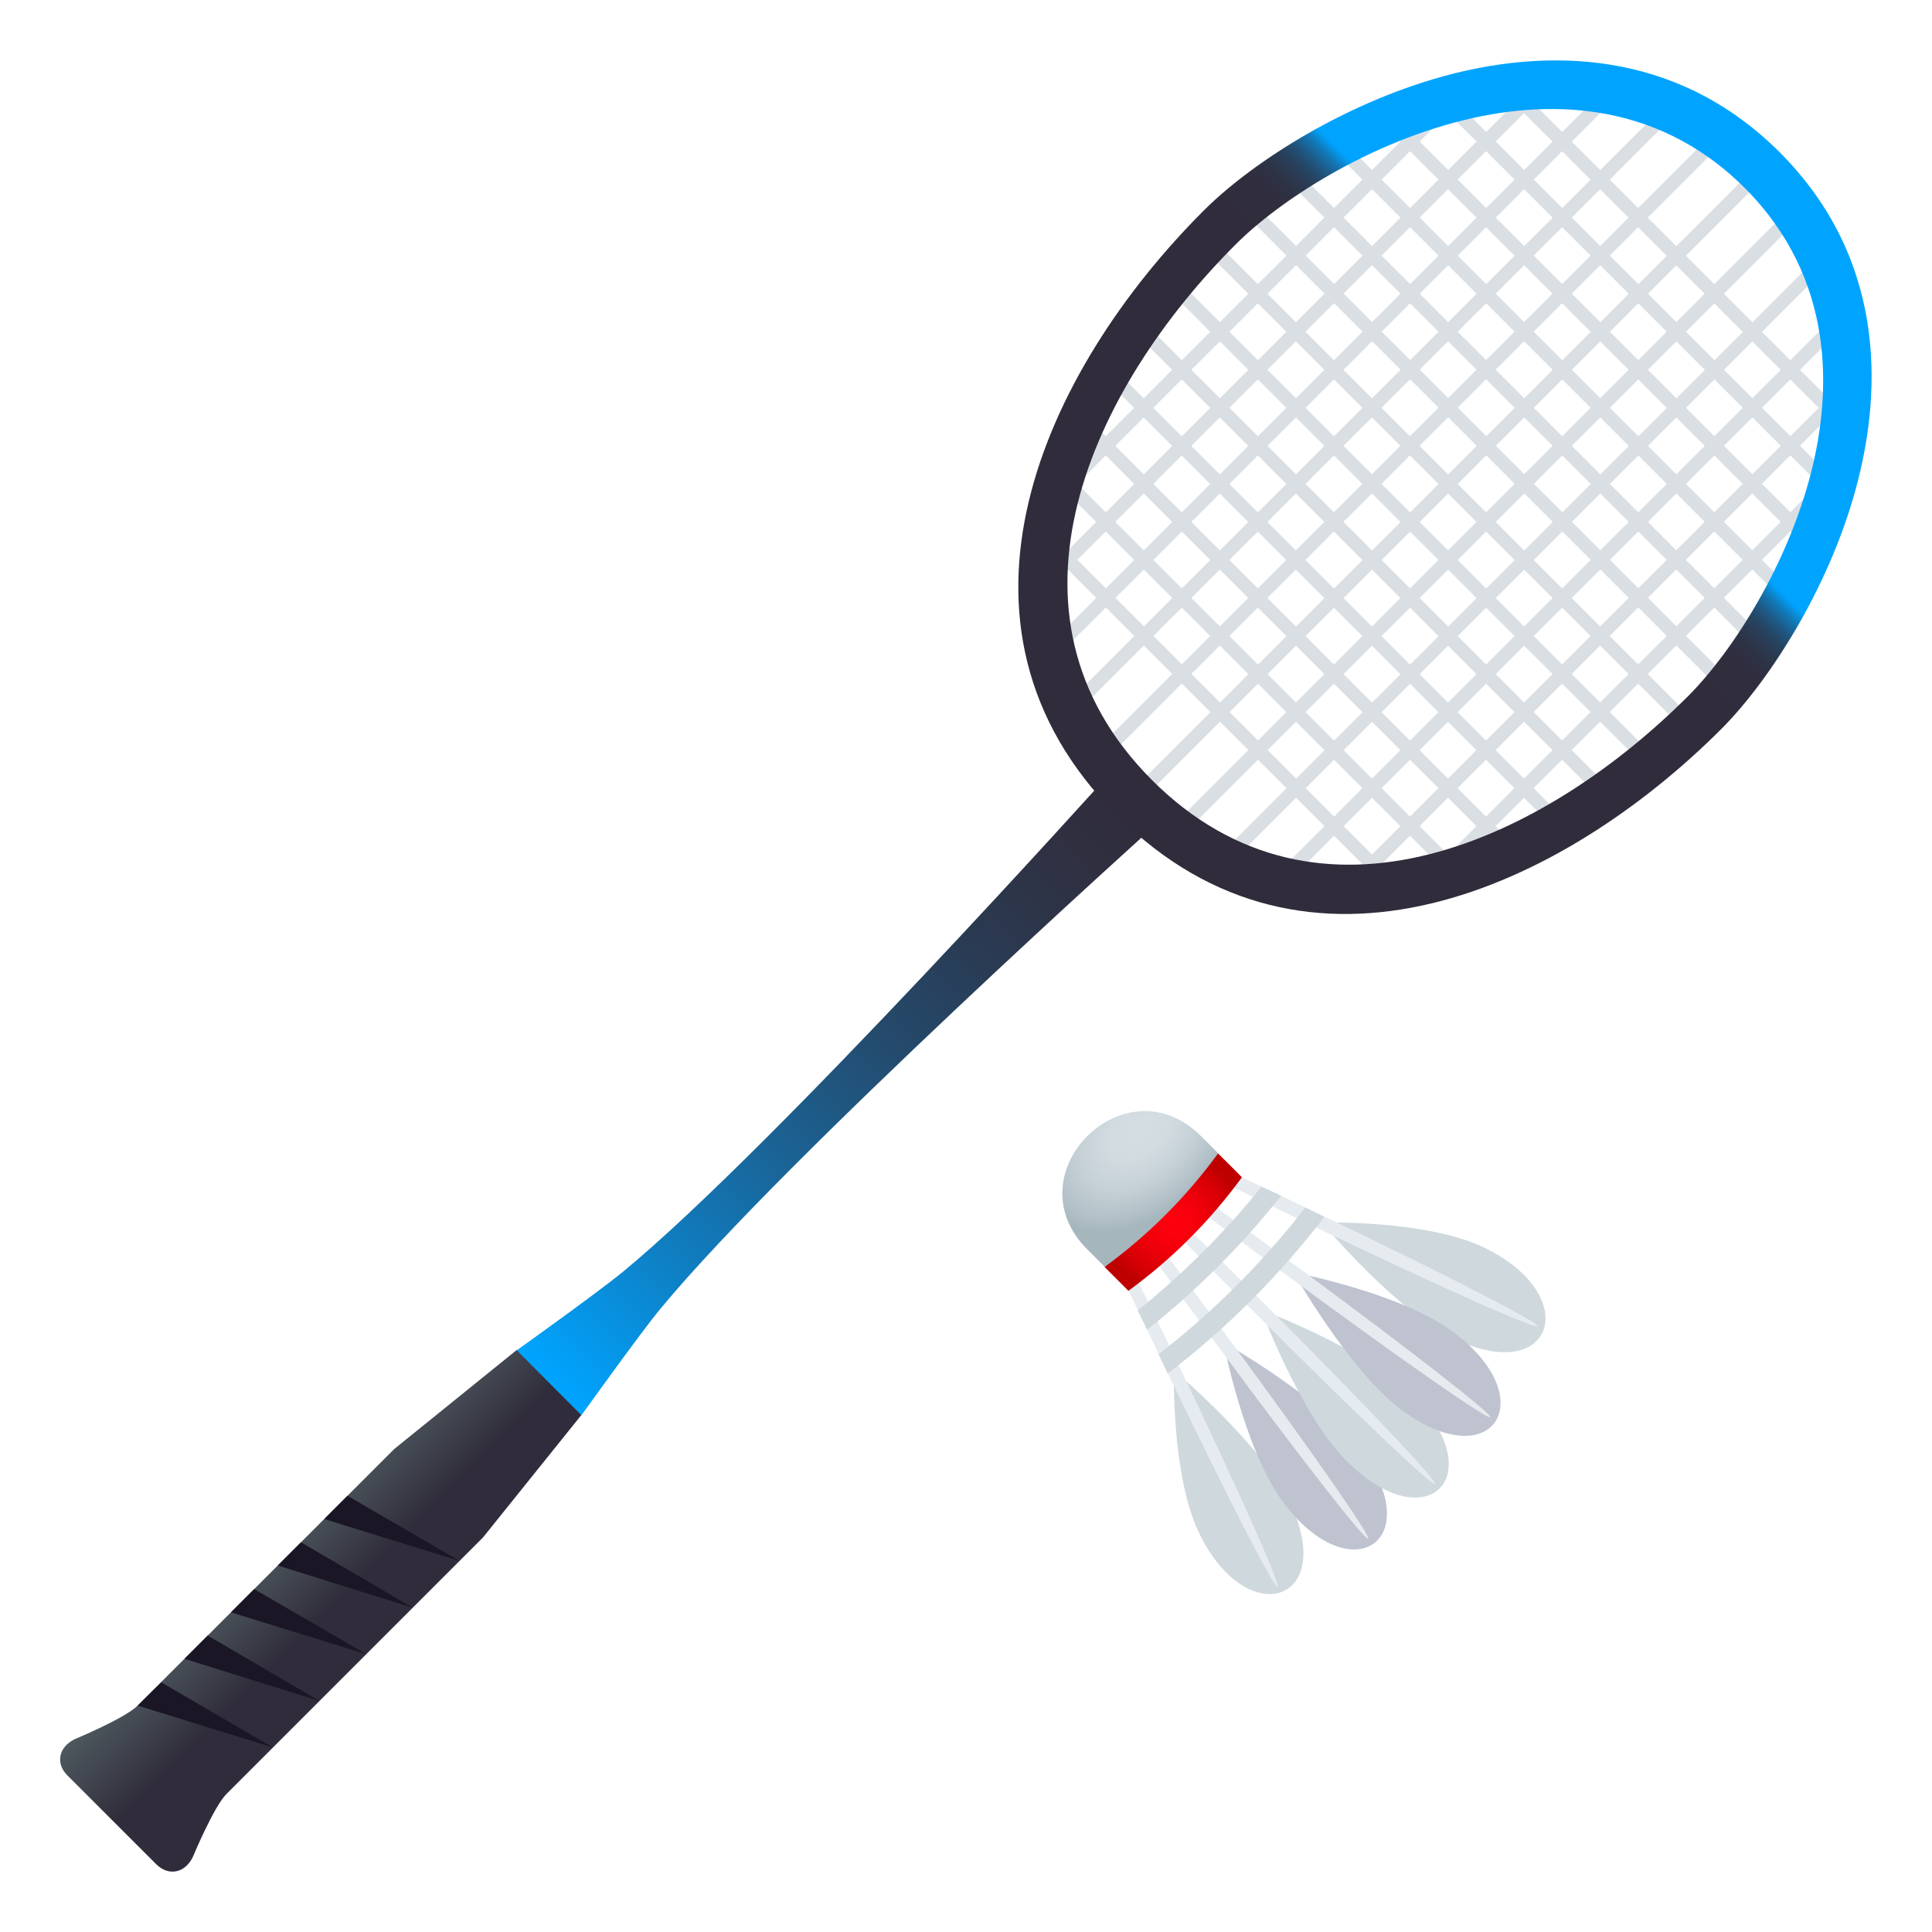
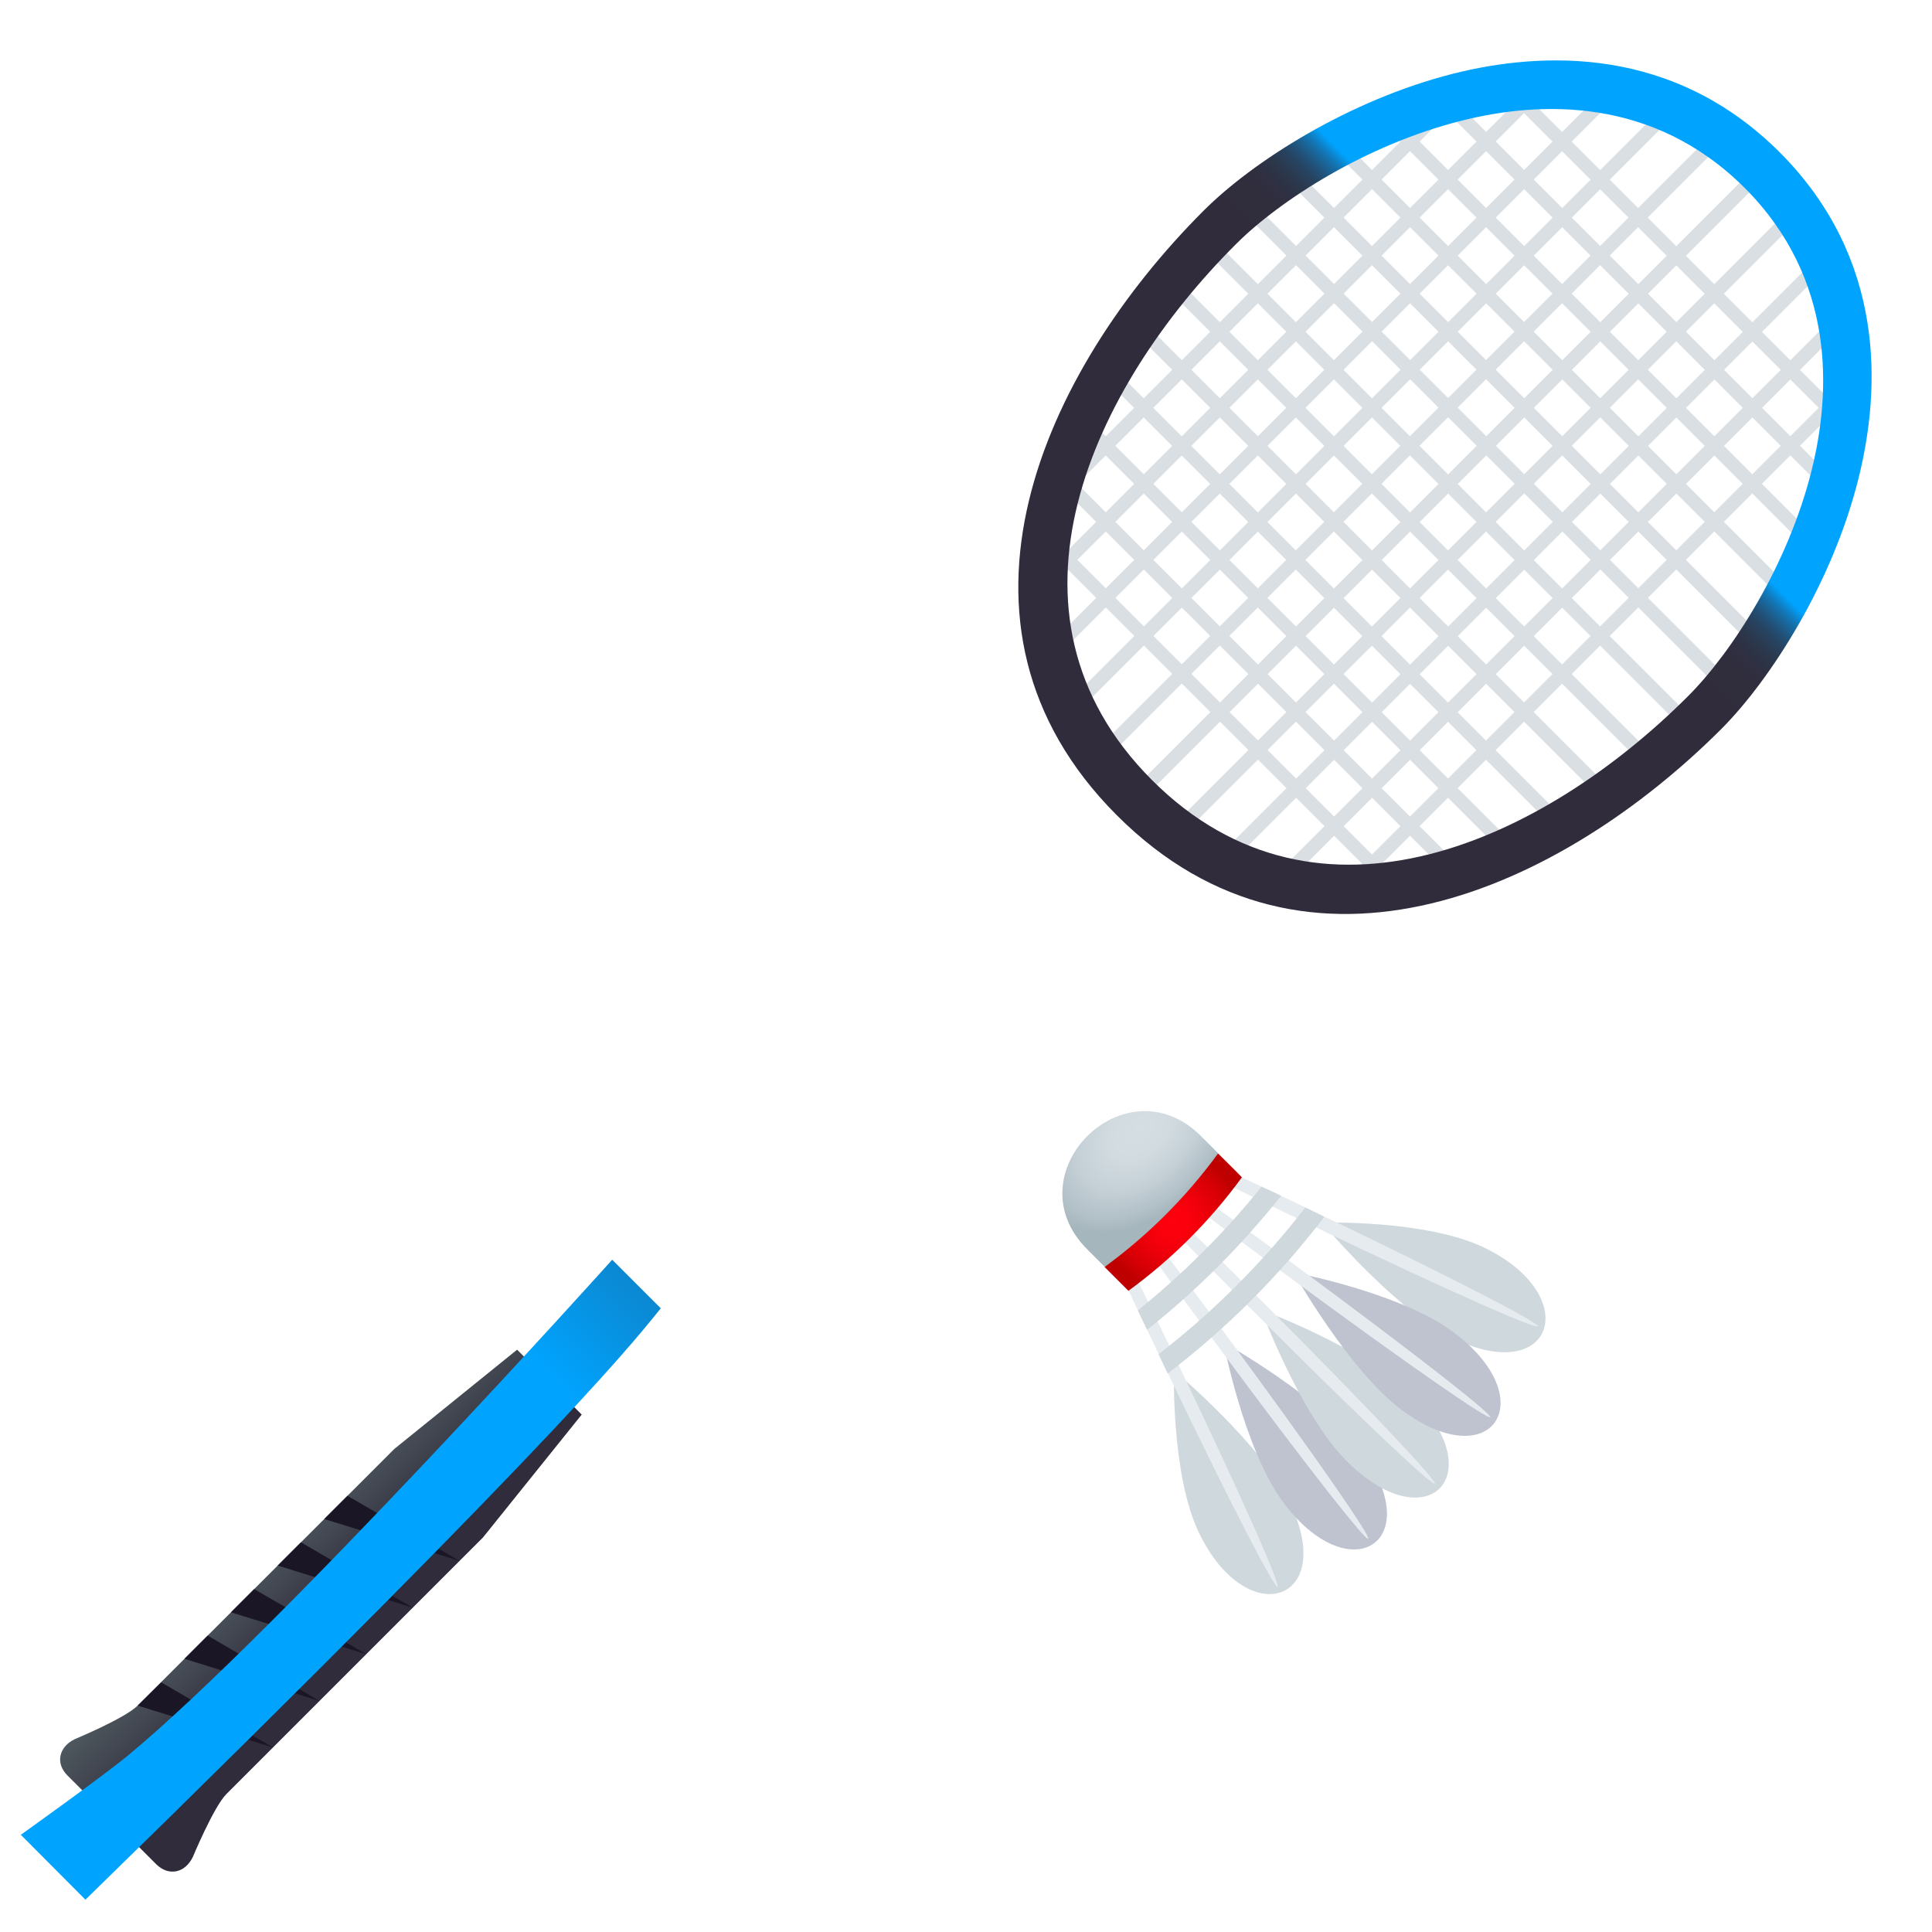
<svg xmlns="http://www.w3.org/2000/svg" version="1.1" id="Layer_1" x="0px" y="0px" width="64px" height="64px" viewBox="0 0 64 64" style="enable-background:new 0 0 64 64;" xml:space="preserve">
  <path fill="#CFD8DD" d="M42.73,49.78c1.59,3.31-1.44,4.29-3.02,0.98c-0.92-1.93-0.82-5.36-0.82-5.36S41.81,47.85,42.73,49.78z" />
  <path fill="#E6EBEF" d="M38.92,44.96C43.73,55,43.31,55.14,38.5,45.1C34.24,36.23,34.67,36.09,38.92,44.96z" />
  <path fill="#BEC3CF" d="M45.1,48.07c2.22,3.01-0.39,4.68-2.61,1.67c-1.29-1.76-1.96-5.27-1.96-5.27S43.81,46.31,45.1,48.07z" />
  <path fill="#E6EBEF" d="M40.46,44.01c6.73,9.13,6.37,9.37-0.37,0.24C34.14,36.18,34.51,35.94,40.46,44.01z" />
  <path fill="#CFD8DD" d="M44.61,48.4c2.66,2.66,4.83,0.48,2.17-2.18c-1.55-1.55-5-2.83-5-2.83S43.06,46.85,44.61,48.4z" />
  <path fill="#E6EBEF" d="M41.33,43.25c8.06,8.07,8.37,7.76,0.31-0.31C34.51,35.82,34.2,36.13,41.33,43.25z" />
  <path fill="#CFD8DD" d="M48.17,44.35c3.31,1.58,4.29-1.44,0.98-3.03c-1.93-0.92-5.36-0.82-5.36-0.82S46.24,43.43,48.17,44.35z" />
  <path fill="#E6EBEF" d="M43.34,40.54c10.04,4.81,10.18,4.38,0.14-0.43C34.61,35.86,34.47,36.29,43.34,40.54z" />
  <path fill="#BEC3CF" d="M46.45,46.72c3.01,2.22,4.68-0.39,1.67-2.61c-1.76-1.3-5.27-1.96-5.27-1.96S44.7,45.43,46.45,46.72z" />
  <path fill="#E6EBEF" d="M42.4,42.08c9.13,6.73,9.37,6.37,0.23-0.37C34.56,35.76,34.32,36.13,42.4,42.08z" />
  <path fill="#CFD8DD" d="M43.24,40c-1.41,1.82-3.04,3.45-4.86,4.86l0.3,0.64c1.95-1.49,3.7-3.24,5.19-5.19L43.24,40z" />
  <path fill="#CFD8DD" d="M41.79,39.31c-1.21,1.51-2.59,2.88-4.1,4.1l0.31,0.64c1.64-1.3,3.13-2.79,4.44-4.44L41.79,39.31z" />
  <radialGradient id="SVGID_1_" cx="287.831" cy="74.221" r="2.727" gradientTransform="matrix(0.707 0.707 -1.038 1.038 -88.707 -243.121)" gradientUnits="userSpaceOnUse">
    <stop offset="0" style="stop-color:#D5DEE3" />
    <stop offset="0.297" style="stop-color:#D1DBE0" />
    <stop offset="0.583" style="stop-color:#C6D1D7" />
    <stop offset="0.863" style="stop-color:#B2C0C7" />
    <stop offset="1" style="stop-color:#A6B6BD" />
  </radialGradient>
  <path fill="url(#SVGID_1_)" d="M36.02,41.39l0.57,0.57c2.89-1.46,3.76-3.76,3.76-3.76l-0.57-0.57C37.27,35.13,33.51,38.89,36.02,41.39z" />
  <radialGradient id="SVGID_2_" cx="37.336" cy="44.673" r="2.274" gradientTransform="matrix(1 0 0 1 1.529 -4.192)" gradientUnits="userSpaceOnUse">
    <stop offset="0" style="stop-color:#FF000E" />
    <stop offset="0.234" style="stop-color:#FA000D" />
    <stop offset="0.501" style="stop-color:#EC000A" />
    <stop offset="0.784" style="stop-color:#D60005" />
    <stop offset="1" style="stop-color:#BF0000" />
  </radialGradient>
  <path fill="url(#SVGID_2_)" d="M40.35,38.21c-1.05,1.44-2.32,2.71-3.76,3.76c0.26,0.26,0.53,0.53,0.79,0.79c1.44-1.05,2.71-2.32,3.76-3.76  C40.88,38.73,40.61,38.47,40.35,38.21z" />
  <linearGradient id="SVGID_3_" gradientUnits="userSpaceOnUse" x1="273.332" y1="75.066" x2="278.974" y2="75.066" gradientTransform="matrix(0.707 0.707 -0.707 0.707 -131.233 -195.302)">
    <stop offset="0" style="stop-color:#4E585E" />
    <stop offset="0.299" style="stop-color:#3E414C" />
    <stop offset="0.533" style="stop-color:#302C3B" />
  </linearGradient>
  <path fill="url(#SVGID_3_)" d="M6.39,61.51c0,0,0.69-1.66,1.11-2.08c4.63-4.63,8.5-8.5,8.5-8.5l3.27-4.07l-2.14-2.15L13.06,48  c0,0-3.86,3.86-8.5,8.5c-0.42,0.42-2.08,1.11-2.08,1.11c-0.54,0.26-0.65,0.81-0.24,1.21l2.94,2.94C5.59,62.16,6.13,62.05,6.39,61.51  z" />
  <polygon fill="#1A1626" points="11.51,49.55 10.74,50.32 15.23,51.71 " />
  <polygon fill="#1A1626" points="9.97,51.09 9.2,51.86 13.68,53.26 " />
  <polygon fill="#1A1626" points="8.42,52.64 7.65,53.41 12.14,54.8 " />
  <polygon fill="#1A1626" points="6.88,54.18 6.11,54.95 10.59,56.35 " />
  <polygon fill="#1A1626" points="5.34,55.73 4.56,56.5 9.05,57.89 " />
  <linearGradient id="SVGID_4_" gradientUnits="userSpaceOnUse" x1="213.619" y1="434.996" x2="213.619" y2="407.665" gradientTransform="matrix(0.707 0.707 -0.707 0.707 174.733 -412.833)">
    <stop offset="0" style="stop-color:#00A4FF" />
    <stop offset="0.195" style="stop-color:#0E81C6" />
    <stop offset="0.39" style="stop-color:#1A6395" />
    <stop offset="0.574" style="stop-color:#244B6E" />
    <stop offset="0.742" style="stop-color:#2A3A52" />
    <stop offset="0.89" style="stop-color:#2F3041" />
    <stop offset="1" style="stop-color:#302C3B" />
  </linearGradient>
-   <path fill="url(#SVGID_4_)" d="M21.89,43.34c4.16-5.03,16.43-16.05,16.43-16.05l-1.61-1.61c0,0-11.02,12.27-16.05,16.43  c-0.85,0.7-3.54,2.62-3.54,2.62l2.14,2.15C19.27,46.88,21.19,44.18,21.89,43.34z" />
+   <path fill="url(#SVGID_4_)" d="M21.89,43.34l-1.61-1.61c0,0-11.02,12.27-16.05,16.43  c-0.85,0.7-3.54,2.62-3.54,2.62l2.14,2.15C19.27,46.88,21.19,44.18,21.89,43.34z" />
  <rect x="46.49" y="0.5" transform="matrix(0.707 0.707 -0.707 0.707 24.118 -28.7)" fill="#DADFE3" width="0.45" height="28.54" />
  <rect x="45.23" y="-0.2" transform="matrix(0.707 0.707 -0.707 0.707 22.872 -28.186)" fill="#DADFE3" width="0.45" height="27.41" />
  <rect x="43.97" y="-0.45" transform="matrix(0.707 0.707 -0.707 0.707 21.606 -27.66)" fill="#DADFE3" width="0.45" height="25.41" />
  <rect x="42.71" y="-0.15" transform="matrix(0.707 0.707 -0.707 0.707 20.346 -27.138)" fill="#DADFE3" width="0.45" height="22.28" />
  <rect x="41.45" y="0.82" transform="matrix(0.707 0.707 -0.707 0.707 19.087 -26.617)" fill="#DADFE3" width="0.45" height="17.81" />
  <rect x="47.75" y="1.58" transform="matrix(-0.707 -0.707 0.707 -0.707 70.556 61.284)" fill="#DADFE3" width="0.45" height="28.89" />
  <rect x="49.01" y="3.02" transform="matrix(-0.707 -0.707 0.707 -0.707 71.808 64.329)" fill="#DADFE3" width="0.45" height="28.54" />
  <rect x="50.27" y="4.84" transform="matrix(-0.707 -0.707 0.707 -0.707 73.083 67.362)" fill="#DADFE3" width="0.45" height="27.41" />
  <rect x="51.53" y="7.1" transform="matrix(-0.707 -0.707 0.707 -0.707 74.335 70.407)" fill="#DADFE3" width="0.45" height="25.41" />
  <rect x="52.79" y="9.93" transform="matrix(-0.707 -0.707 0.707 -0.707 75.587 73.451)" fill="#DADFE3" width="0.45" height="22.28" />
-   <rect x="54.05" y="13.42" transform="matrix(-0.707 -0.707 0.707 -0.707 76.847 76.492)" fill="#DADFE3" width="0.45" height="17.81" />
  <rect x="49.01" y="3.73" transform="matrix(-0.707 0.707 -0.707 -0.707 94.481 -9.604)" fill="#DADFE3" width="0.45" height="22.08" />
  <rect x="50.27" y="2.8" transform="matrix(-0.707 0.707 -0.707 -0.707 95.744 -12.638)" fill="#DADFE3" width="0.45" height="21.41" />
  <rect x="51.53" y="2.14" transform="matrix(-0.707 0.707 -0.707 -0.707 97.004 -15.679)" fill="#DADFE3" width="0.45" height="20.22" />
  <rect x="52.79" y="1.3" transform="matrix(-0.707 0.707 -0.707 -0.707 98.263 -18.72)" fill="#DADFE3" width="0.45" height="19.39" />
  <rect x="54.05" y="0.82" transform="matrix(-0.707 0.707 -0.707 -0.707 99.518 -21.768)" fill="#DADFE3" width="0.45" height="17.81" />
  <rect x="55.31" y="0.62" transform="matrix(-0.707 0.707 -0.707 -0.707 100.787 -24.795)" fill="#DADFE3" width="0.45" height="15.7" />
  <rect x="47.75" y="4.99" transform="matrix(0.707 -0.707 0.707 0.707 2.716 38.615)" fill="#DADFE3" width="0.45" height="22.08" />
  <rect x="46.49" y="6.25" transform="matrix(0.707 -0.707 0.707 0.707 1.456 38.093)" fill="#DADFE3" width="0.45" height="22.08" />
  <rect x="45.23" y="7.84" transform="matrix(0.707 -0.707 0.707 0.707 0.197 37.572)" fill="#DADFE3" width="0.45" height="21.41" />
  <rect x="43.97" y="9.7" transform="matrix(0.707 -0.707 0.707 0.707 -1.06 37.057)" fill="#DADFE3" width="0.45" height="20.22" />
  <rect x="42.71" y="11.37" transform="matrix(0.707 -0.707 0.707 0.707 -2.323 36.528)" fill="#DADFE3" width="0.45" height="19.39" />
  <rect x="41.45" y="13.42" transform="matrix(0.707 -0.707 0.707 0.707 -3.582 36.006)" fill="#DADFE3" width="0.45" height="17.81" />
  <rect x="40.19" y="15.74" transform="matrix(0.707 -0.707 0.707 0.707 -4.843 35.478)" fill="#DADFE3" width="0.45" height="15.7" />
  <linearGradient id="SVGID_5_" gradientUnits="userSpaceOnUse" x1="125.725" y1="218.982" x2="125.725" y2="187.924" gradientTransform="matrix(0.707 0.707 -0.707 0.707 102.933 -216.735)">
    <stop offset="0.519" style="stop-color:#302C3B" />
    <stop offset="0.578" style="stop-color:#302D3D" />
    <stop offset="0.599" style="stop-color:#2E3144" />
    <stop offset="0.614" style="stop-color:#2B394F" />
    <stop offset="0.627" style="stop-color:#274360" />
    <stop offset="0.637" style="stop-color:#215076" />
    <stop offset="0.646" style="stop-color:#1B6192" />
    <stop offset="0.655" style="stop-color:#1375B2" />
    <stop offset="0.662" style="stop-color:#0A8BD6" />
    <stop offset="0.669" style="stop-color:#00A4FF" />
  </linearGradient>
  <path fill="url(#SVGID_5_)" d="M61.56,15.87c0.75-2.99,0.91-7.3-2.6-10.82c0,0,0,0,0,0c-3.52-3.52-7.83-3.36-10.82-2.61  c-3.44,0.87-6.63,2.9-8.27,4.54c-5.28,5.28-9.2,13.7-2.87,20.03c6.33,6.33,14.75,2.41,20.03-2.87C58.66,22.5,60.7,19.31,61.56,15.87  z M38.16,25.84c-5.52-5.53-1.96-13.02,2.78-17.75c1.47-1.47,4.35-3.31,7.47-4.09c2.61-0.66,6.35-0.8,9.38,2.22  c3.02,3.02,2.87,6.76,2.22,9.37c-0.78,3.12-2.62,6-4.09,7.47C51.18,27.8,43.69,31.37,38.16,25.84z" />
</svg>